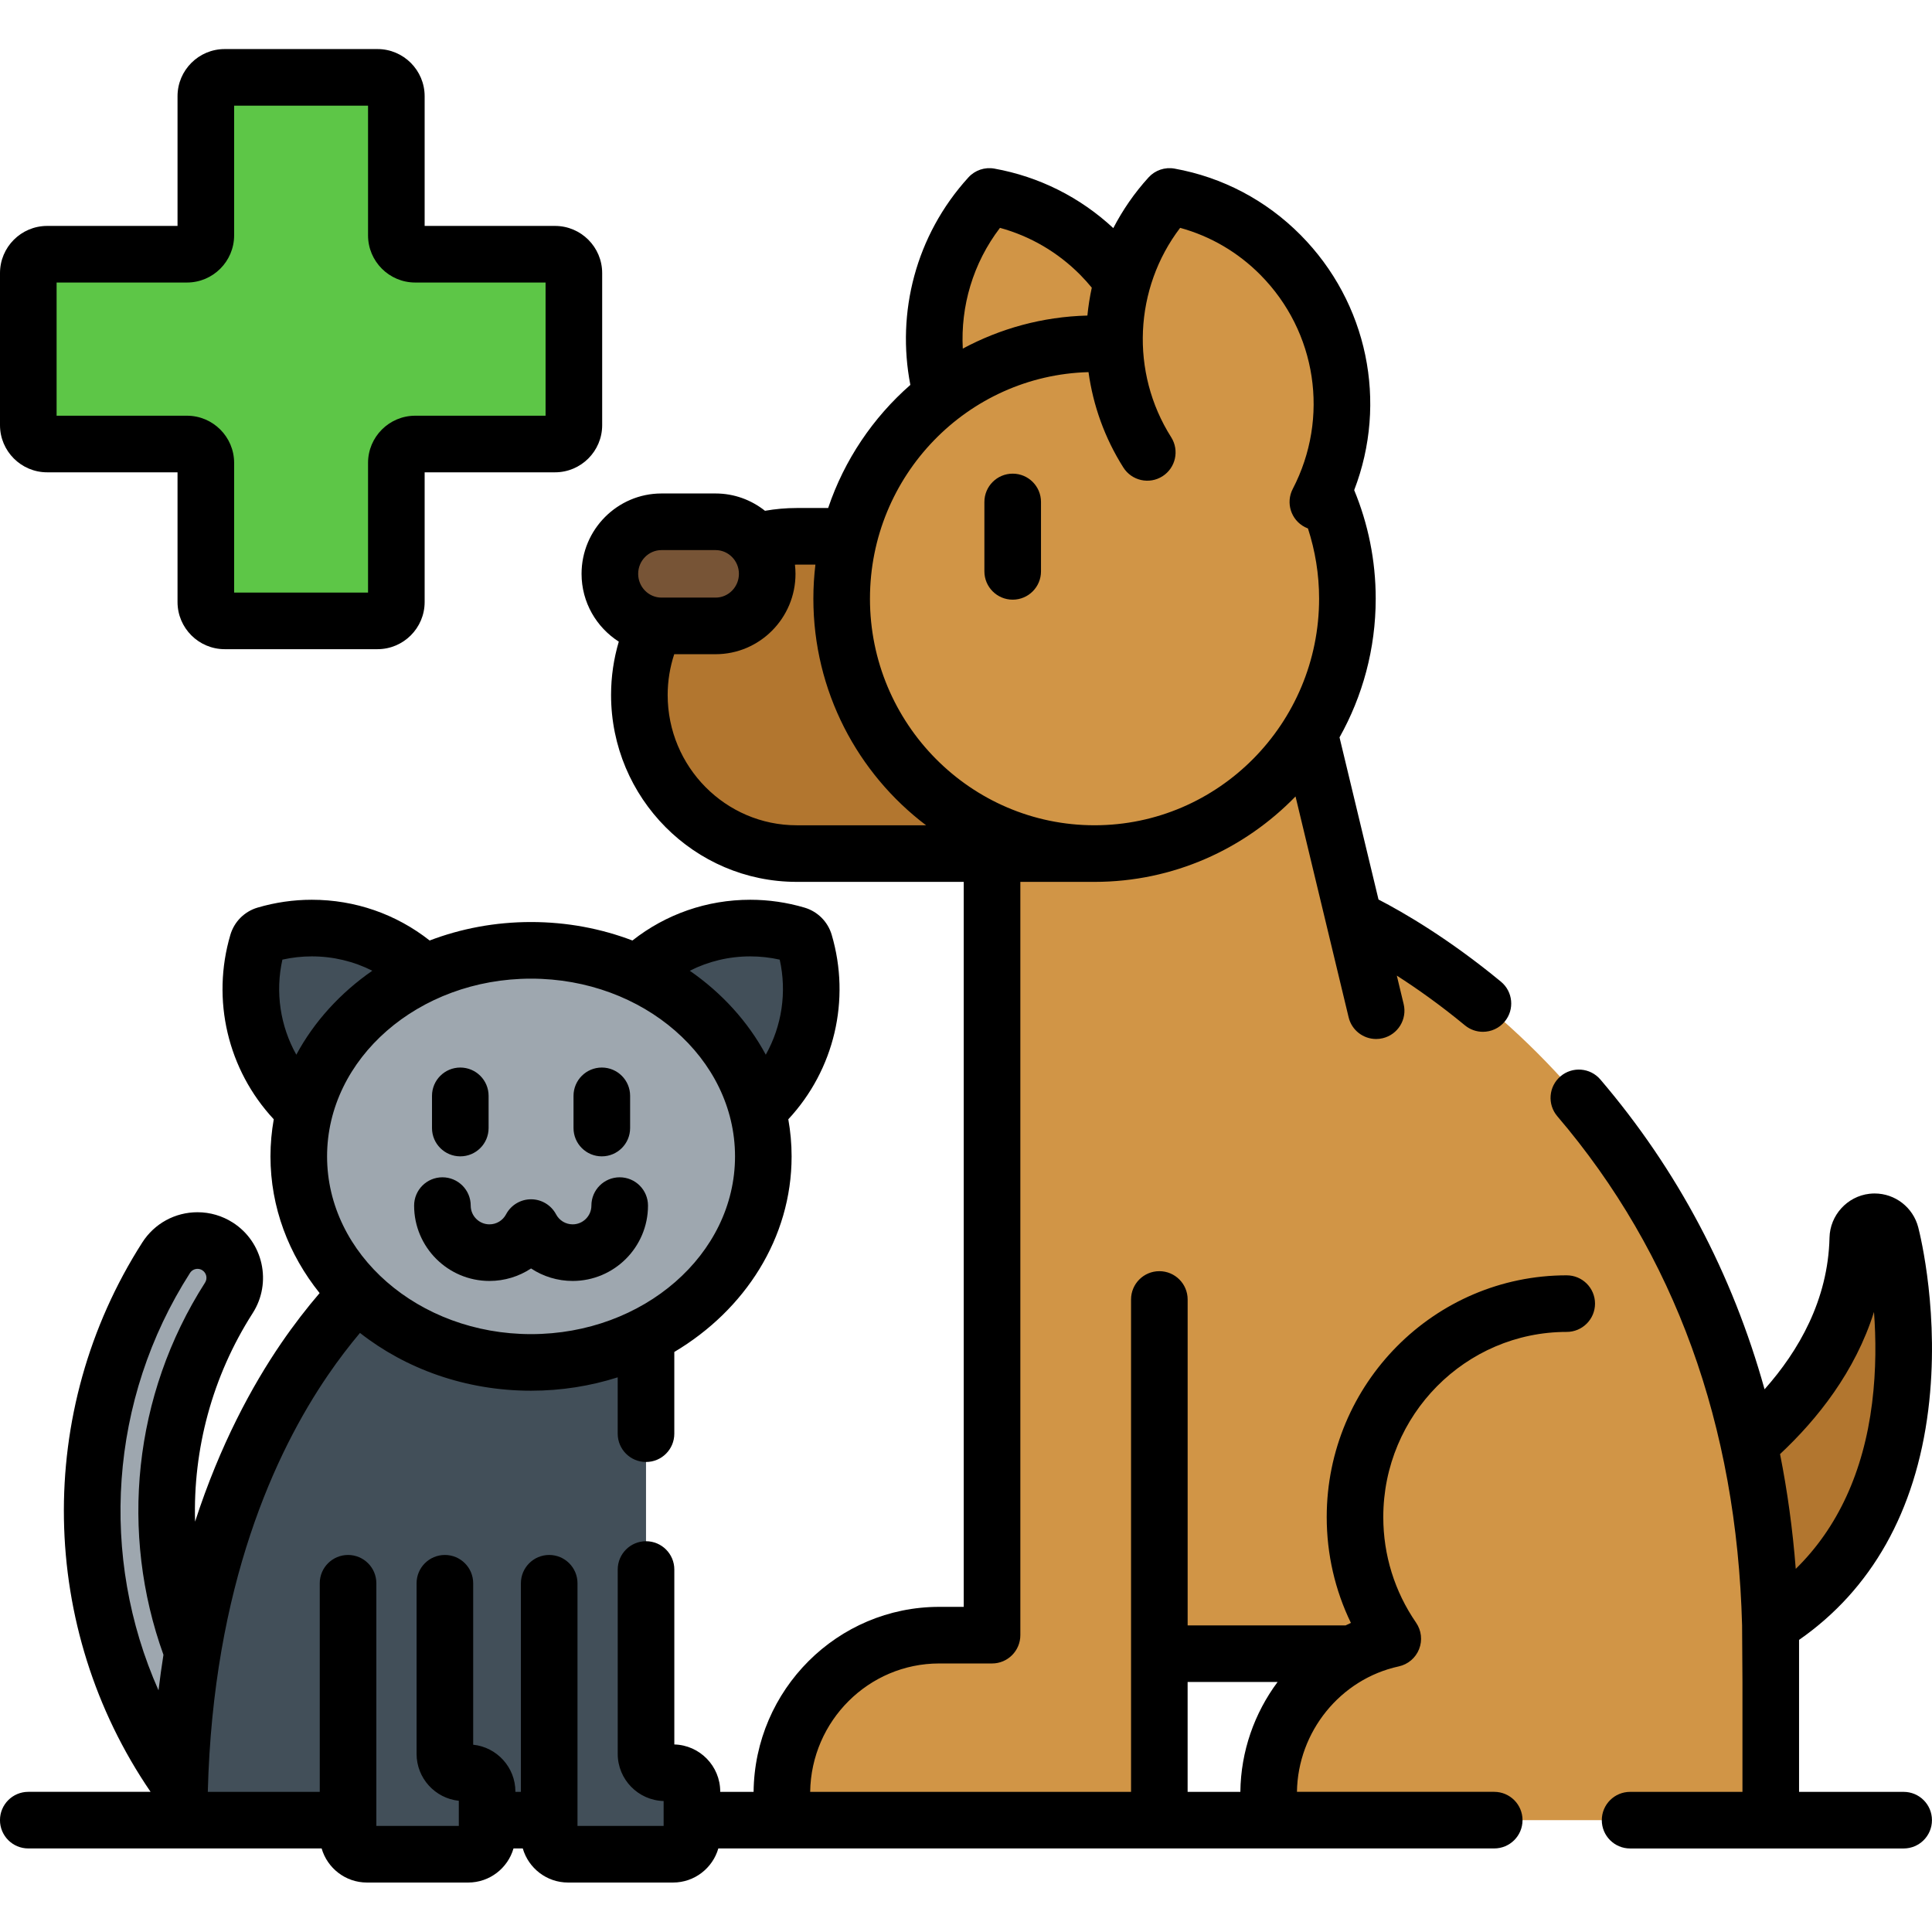
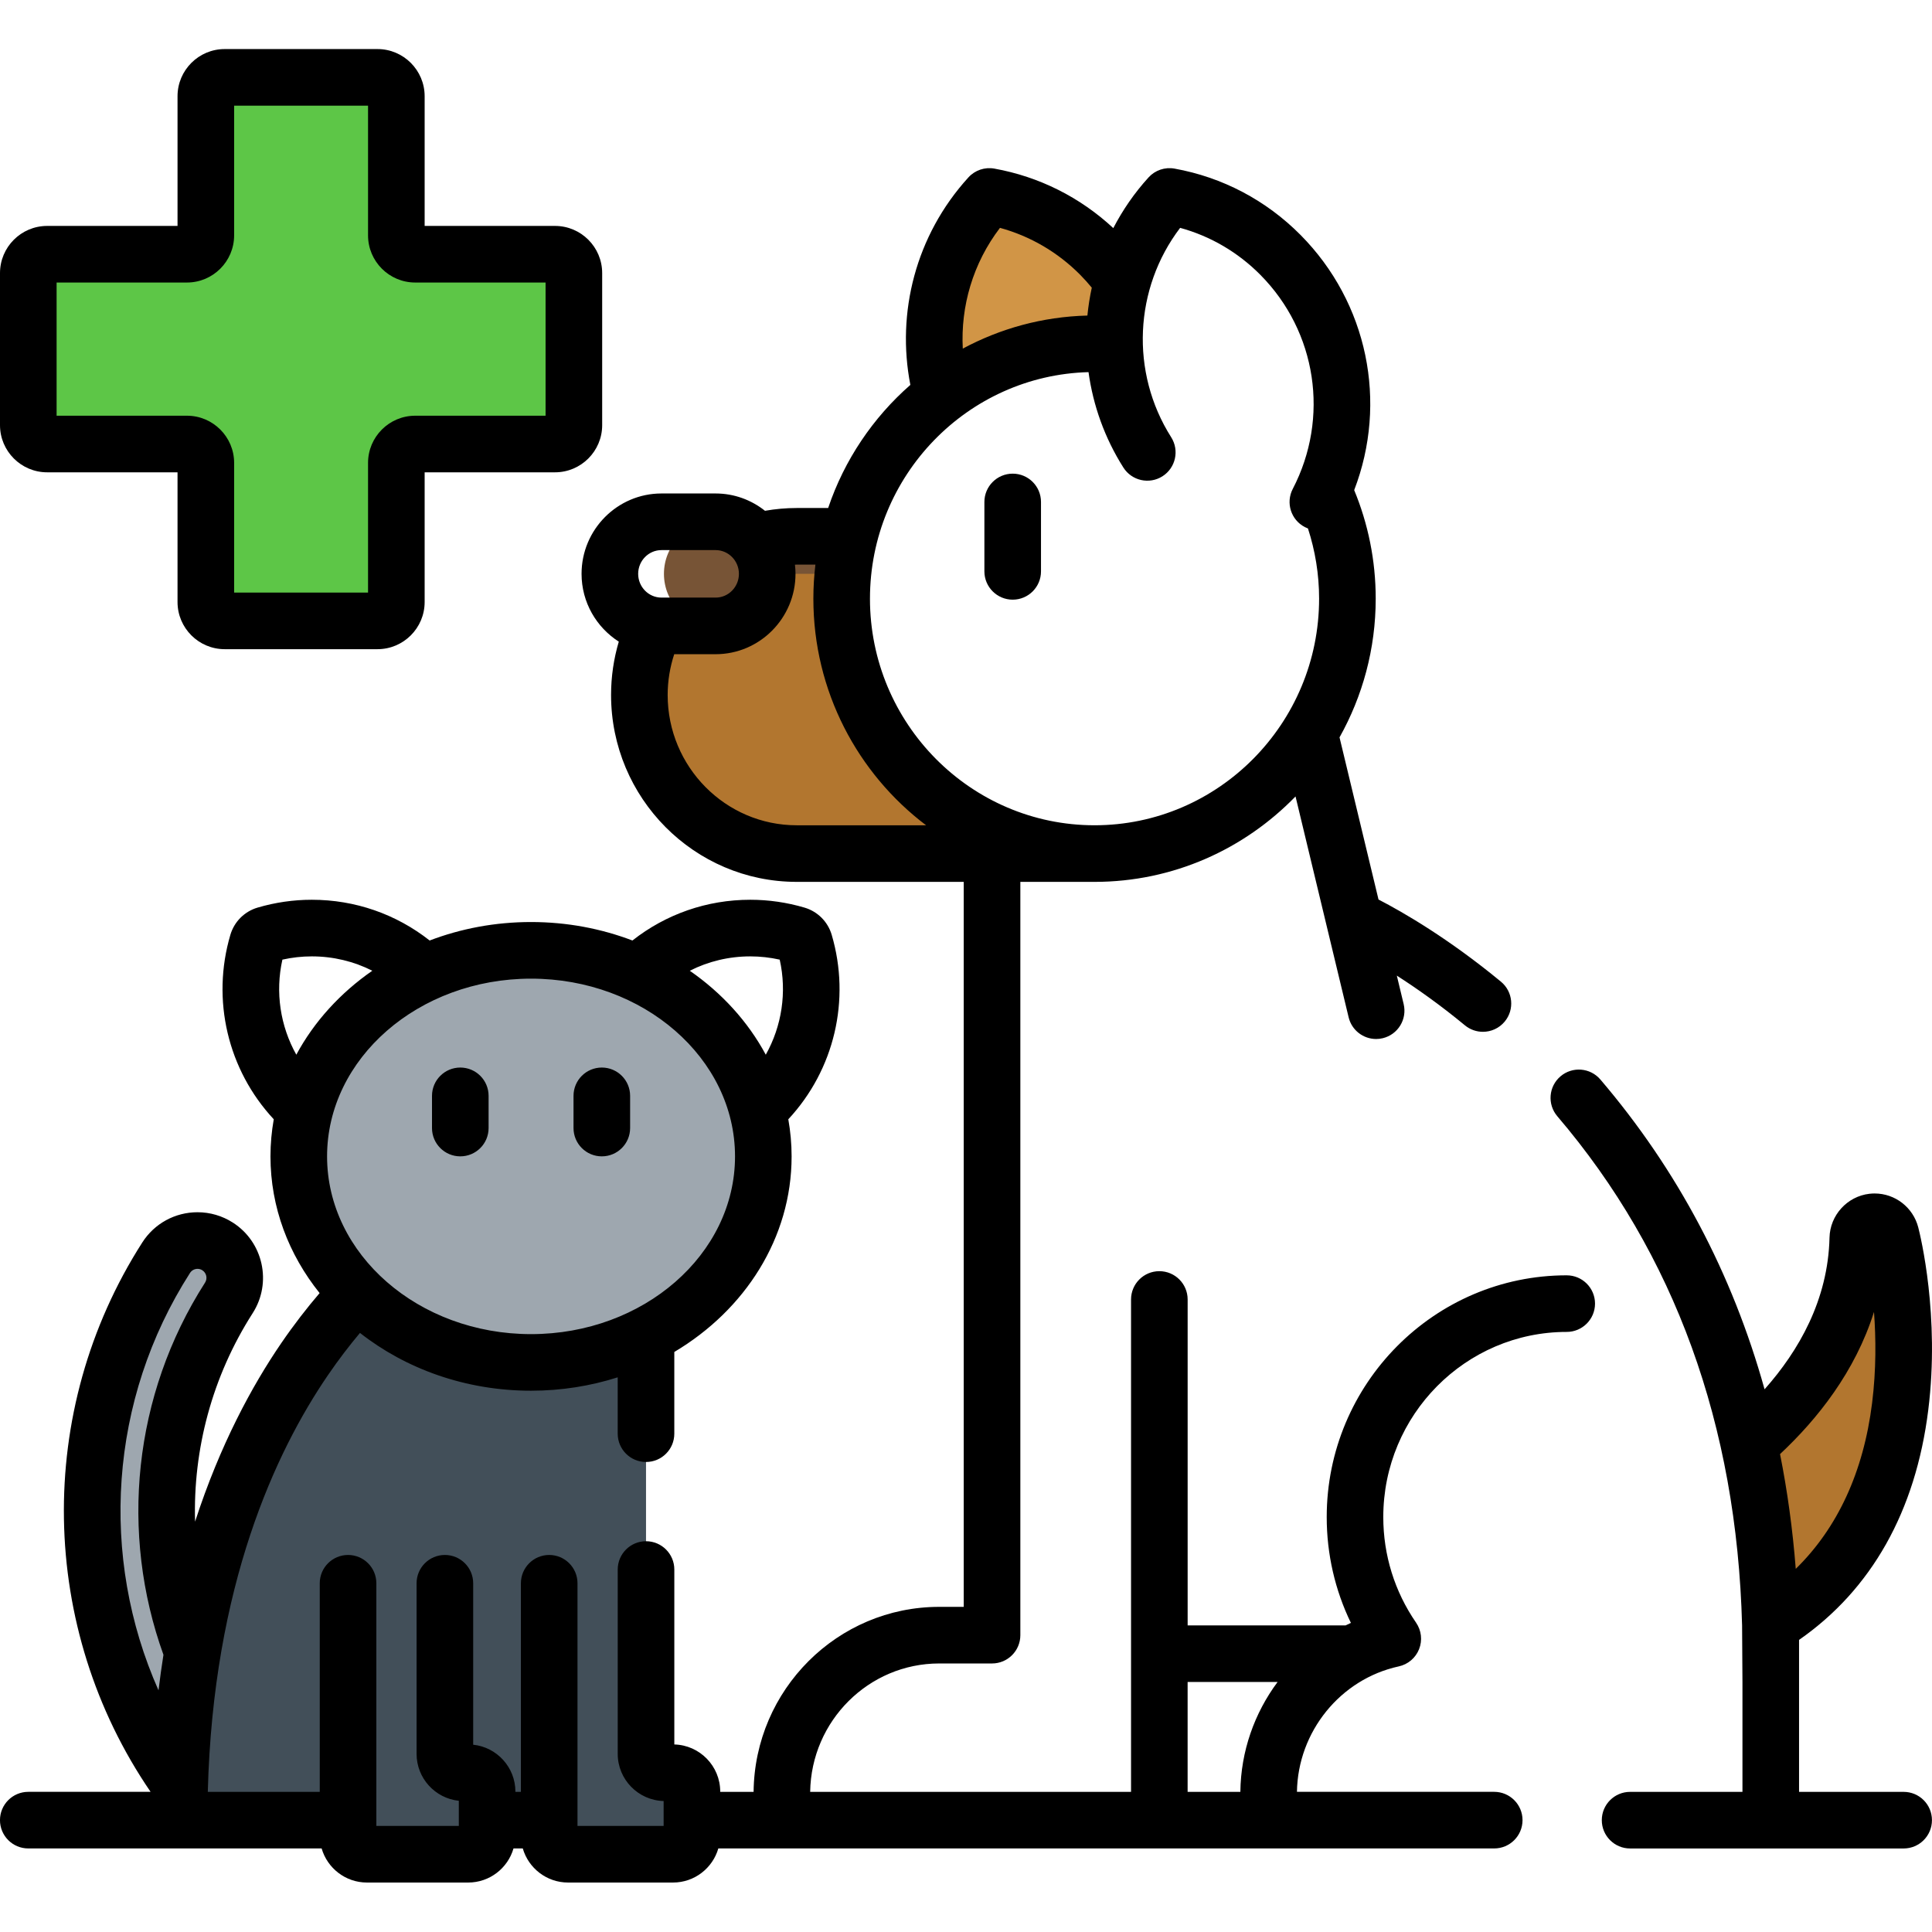
<svg xmlns="http://www.w3.org/2000/svg" height="512pt" viewBox="0 -13 512.001 512" width="512pt">
  <path d="m152.082 59.371c0-2.75-2.25-5-5-5h-37.047c-2.75 0-5-2.25-5-5v-36.871c0-2.75-2.25-5-5-5h-40.488c-2.75 0-5 2.25-5 5v36.871c0 2.75-2.25 5-5 5h-37.047c-2.75 0-5 2.25-5 5v40.297c0 2.75 2.25 5 5 5h37.047c2.75 0 5 2.25 5 5v36.871c0 2.75 2.25 5 5 5h40.488c2.75 0 5-2.25 5-5v-36.871c0-2.75 2.25-5 5-5h37.047c2.75 0 5-2.25 5-5zm0 0" fill="#5dc647" />
  <path d="m51.023 424.758c-11.594-30.453-8.562-65.375 9.633-93.801 2.941-4.594 1.602-10.699-2.988-13.641-4.59-2.938-10.695-1.602-13.633 2.992-27.5 42.961-25.887 98.406 3.602 139.547.402-12.688 1.602-24.375 3.387-35.098zm0 0" fill="#9ea7af" />
  <path d="m178.371 456.801h-2.168c-2.75 0-5-2.25-5-5v-110.91c-8.984 4.551-19.383 7.164-30.469 7.164-18.301 0-34.727-7.09-46-18.336-4.449 4.73-9.277 10.547-14.059 17.547-14.594 21.363-32.191 59.02-33.156 117.078-.02 1.324.488 2.598 1.418 3.543.926.941 2.195 1.473 3.516 1.473h39.789v4.035c0 2.75 2.25 5 5 5h26.848c2.75 0 5-2.25 5-5v-4.035h16.457v4.035c0 2.75 2.25 5 5 5h27.824c2.75 0 5-2.25 5-5v-11.594c0-2.75-2.25-5-5-5zm0 0" fill="#424f59" />
-   <path d="m469.031 413.832c-5.184-128.922-97.234-177.141-110.184-183.301l-11.848-49.266c-11.828 19.172-32.898 31.941-56.938 31.941-9.672 0-18.859-2.082-27.16-5.801v212.93h-14.004c-22.996 0-41.699 18.859-41.699 42.043 0 3.848 3.109 6.98 6.926 6.98h88.656c2.461 0 4.453-2.008 4.453-4.488v-39.629h51.156c-13.184 7.07-22.191 21.059-22.191 37.137 0 3.855 3.102 6.98 6.926 6.98h119.215c3.828 0 6.93-3.125 6.93-6.98zm0 0" fill="#d19546" />
  <path d="m501.094 314.141c-.512-1.996-2.301-3.359-4.305-3.359-.168 0-.34.012-.516.031-2.207.258-3.887 2.117-3.938 4.352-.57 24.742-15.504 43.105-28.867 54.641 3.195 14.562 5.223 30.457 5.688 47.789 19.355-12.039 31.156-31.746 34.414-57.859 2.992-24.004-2.25-44.723-2.477-45.594zm0 0" fill="#b2762f" />
  <path d="m290.062 78.078c1.793 0 3.566.09 5.328.23-.148-5.633.559-11.281 2.09-16.742-1.746-2.457-3.703-4.812-5.891-7.02-8.324-8.391-18.637-13.543-29.406-15.484-13.309 14.629-17.484 34.668-12.547 52.699 11.238-8.586 25.238-13.684 40.426-13.684zm0 0" fill="#d19546" />
  <path d="m223.051 145.645c0-5.699.711-11.23 2.027-16.516h-13.941c-3.723 0-7.328.496-10.758 1.418 1.836 2.348 2.938 5.305 2.938 8.527 0 7.617-6.125 13.793-13.68 13.793h-14.336c-.562 0-1.113-.043-1.656-.109-2.691 5.559-4.207 11.805-4.207 18.41 0 23.219 18.668 42.039 41.699 42.039h64.035c2.25 0 4.457-.188 6.613-.531-33.102-4.113-58.734-32.547-58.734-67.031zm0 0" fill="#b2762f" />
-   <path d="m350.727 116.93c9.125-20.551 5.332-45.512-11.398-62.383-8.32-8.387-18.637-13.539-29.402-15.484-10.062 11.059-14.902 25.211-14.535 39.246-1.762-.141-3.535-.23-5.328-.23-37.012 0-67.012 30.25-67.012 67.566 0 37.316 30 67.566 67.012 67.566 37.008 0 67.012-30.25 67.012-67.566 0-10.27-2.281-20-6.348-28.715zm0 0" fill="#d19546" />
-   <path d="m203.316 139.074c0 7.617-6.125 13.797-13.68 13.797h-14.336c-7.555 0-13.684-6.18-13.684-13.797 0-7.617 6.129-13.793 13.684-13.793h14.336c7.555 0 13.68 6.176 13.68 13.793zm0 0" fill="#775436" />
-   <path d="m112.457 244.957c-11.168-10.707-27.199-14.637-42.094-10.227-.504.148-.957.426-1.32.785-.359.363-.633.816-.785 1.32-4.496 15.195-.34 31.586 10.848 42.781.539.535 1.102 1.043 1.66 1.551 4.094-15.781 15.887-28.941 31.691-36.211zm0 0" fill="#424f59" />
-   <path d="m213.215 236.836c-.152-.504-.422-.957-.785-1.32-.363-.359-.816-.637-1.32-.785-14.898-4.41-30.93-.48-42.094 10.23 15.805 7.266 27.598 20.426 31.691 36.207.559-.504 1.121-1.012 1.656-1.551 11.191-11.195 15.348-27.586 10.852-42.781zm0 0" fill="#424f59" />
+   <path d="m203.316 139.074c0 7.617-6.125 13.797-13.68 13.797c-7.555 0-13.684-6.18-13.684-13.797 0-7.617 6.129-13.793 13.684-13.793h14.336c7.555 0 13.68 6.176 13.68 13.793zm0 0" fill="#775436" />
  <path d="m202.289 293.453c0-30.156-27.559-54.602-61.555-54.602s-61.555 24.445-61.555 54.602 27.559 54.605 61.555 54.605 61.555-24.449 61.555-54.605zm0 0" fill="#9ea7af" />
  <path d="m12.5 112.168h34.547v34.371c0 6.895 5.605 12.5 12.5 12.5h40.488c6.895 0 12.5-5.605 12.5-12.5v-34.371h34.547c6.895 0 12.5-5.605 12.5-12.5v-40.297c0-6.895-5.605-12.5-12.5-12.5h-34.547v-34.371c0-6.891-5.605-12.5-12.5-12.5h-40.488c-6.895 0-12.5 5.609-12.5 12.5v34.371h-34.547c-6.895 0-12.5 5.605-12.5 12.5v40.297c0 6.895 5.605 12.5 12.5 12.5zm2.5-50.297h34.547c6.891 0 12.5-5.605 12.5-12.5v-34.371h35.488v34.371c0 6.895 5.605 12.5 12.5 12.5h34.547v35.297h-34.547c-6.895 0-12.5 5.609-12.5 12.5v34.371h-35.488v-34.371c0-6.891-5.609-12.5-12.5-12.5h-34.547zm0 0" />
  <path d="m268.375 112.523c-4.141 0-7.5 3.359-7.5 7.5v18.395c0 4.141 3.359 7.5 7.5 7.5 4.145 0 7.5-3.359 7.5-7.5v-18.395c0-4.141-3.355-7.5-7.5-7.5zm0 0" />
  <path d="m415.203 324.973c-35.074 0-63.609 28.742-63.609 64.07 0 9.816 2.195 19.355 6.41 28.043-.473.211-.941.434-1.402.66h-41.863v-86.371c0-4.145-3.359-7.5-7.5-7.5-4.145 0-7.5 3.355-7.5 7.5v130.488h-85.035c.273-18.812 15.512-34.027 34.199-34.027h14c4.141 0 7.5-3.359 7.5-7.5v-199.629h19.66c20.855 0 39.727-8.688 53.266-22.641l14.074 58.531c.824 3.441 3.898 5.75 7.285 5.75.582 0 1.168-.066 1.758-.211 4.027-.965 6.508-5.016 5.539-9.043l-1.812-7.543c5.215 3.34 11.406 7.695 18.047 13.176 1.398 1.152 3.09 1.715 4.77 1.715 2.16 0 4.309-.93 5.789-2.727 2.637-3.195 2.184-7.922-1.012-10.559-13.879-11.449-25.891-18.383-32.445-21.773l-10.332-42.969c6.094-10.875 9.59-23.414 9.59-36.77 0-10.188-2.039-19.898-5.703-28.758 8.941-23.23 3.621-49.629-14.219-67.621-9.137-9.207-20.684-15.289-33.395-17.582-2.543-.457-5.145.422-6.879 2.332-3.75 4.121-6.863 8.648-9.344 13.438-8.824-8.195-19.664-13.633-31.52-15.77-2.543-.457-5.141.422-6.879 2.332-14.027 15.414-19.098 35.898-15.383 54.988-9.883 8.652-17.492 19.875-21.785 32.625h-8.332c-2.871 0-5.676.262-8.41.738-3.605-2.863-8.148-4.59-13.094-4.59h-14.332c-11.68 0-21.184 9.555-21.184 21.297 0 7.555 3.949 14.188 9.867 17.969-1.324 4.48-2.047 9.219-2.047 14.125 0 27.316 22.07 49.539 49.195 49.539h44.266v192.129h-6.5c-26.957 0-48.91 21.945-49.188 49.023h-8.844v-.062c0-6.781-5.426-12.316-12.164-12.496v-46.359c0-4.141-3.359-7.5-7.5-7.5-4.145 0-7.5 3.359-7.5 7.5v48.855c0 6.781 5.426 12.316 12.164 12.496v6.602h-22.824v-64.312c0-4.141-3.359-7.5-7.5-7.5s-7.5 3.359-7.5 7.5v55.277h-1.457v-.062c0-6.449-4.91-11.773-11.188-12.43v-42.785c0-4.145-3.359-7.5-7.5-7.5s-7.5 3.355-7.5 7.5v45.215c0 6.449 4.91 11.773 11.191 12.43v6.664h-21.852v-64.309c0-4.145-3.355-7.5-7.5-7.5-4.141 0-7.5 3.355-7.5 7.5v55.277h-29.668c1.402-54.719 18-90.168 31.797-110.367 2.871-4.203 5.746-7.941 8.531-11.254 12.141 9.523 27.996 15.316 45.332 15.316 8.051 0 15.781-1.258 22.969-3.547v14.934c0 4.145 3.359 7.5 7.5 7.5 4.145 0 7.5-3.355 7.5-7.5v-21.656c18.711-11.121 31.086-30.199 31.086-51.832 0-3.348-.305-6.629-.875-9.832 12.191-13.09 16.598-31.66 11.488-48.93-.504-1.691-1.43-3.246-2.68-4.488-1.246-1.246-2.797-2.168-4.484-2.668-4.688-1.387-9.535-2.09-14.406-2.09-11.469 0-22.352 3.805-31.227 10.797-8.266-3.152-17.348-4.895-26.871-4.895s-18.605 1.742-26.867 4.895c-8.879-6.992-19.758-10.797-31.23-10.797-4.871 0-9.719.703-14.395 2.086-1.68.496-3.23 1.414-4.508 2.684-1.242 1.242-2.16 2.793-2.668 4.488-5.105 17.258-.703 35.828 11.488 48.918-.566 3.203-.871 6.484-.871 9.828 0 13.52 4.84 26.027 13.023 36.234-3.344 3.906-6.797 8.336-10.223 13.348-7.68 11.242-16.152 26.82-22.781 47.223-.559-19.109 4.488-38.414 15.27-55.258 5.164-8.066 2.805-18.832-5.258-23.996-2.805-1.797-6.039-2.746-9.359-2.746-5.957 0-11.43 2.992-14.637 8.008-28.637 44.734-27.477 102.227 2.195 145.594h-32.414c-4.141 0-7.5 3.359-7.5 7.5 0 4.145 3.359 7.5 7.5 7.5h77.742c1.508 5.211 6.312 9.035 12 9.035h26.848c5.691 0 10.496-3.824 12-9.035h2.457c1.508 5.211 6.312 9.035 12 9.035h27.824c5.688 0 10.492-3.824 12-9.035h205.621c4.141 0 7.5-3.355 7.5-7.5 0-4.141-3.359-7.5-7.5-7.5h-52.281c.238-15.949 11.512-29.883 26.988-33.246 2.441-.531 4.461-2.246 5.379-4.57.922-2.324.621-4.957-.797-7.016-5.684-8.246-8.691-17.922-8.691-27.984 0-27.059 21.809-49.07 48.613-49.07 4.141 0 7.5-3.359 7.5-7.5s-3.359-7.496-7.5-7.496zm-150.199-277.59c8.027 2.199 15.312 6.449 21.262 12.445 1.086 1.098 2.105 2.238 3.07 3.41-.531 2.441-.918 4.906-1.164 7.387-11.906.301-23.121 3.445-33.023 8.762-.59-11.207 2.672-22.586 9.855-32.004zm-89.699 97.988c-3.41 0-6.184-2.824-6.184-6.297 0-3.469 2.773-6.293 6.184-6.293h14.332c3.41 0 6.184 2.824 6.184 6.293 0 3.473-2.773 6.297-6.184 6.297zm35.832 60.336c-18.859 0-34.199-15.492-34.199-34.539 0-3.773.625-7.398 1.738-10.797h10.961c11.68 0 21.18-9.555 21.18-21.297 0-.824-.055-1.633-.148-2.43.156-.004.312-.016.469-.016h4.957c-.355 2.957-.543 5.965-.543 9.016 0 24.535 11.75 46.359 29.875 60.066h-34.289zm19.414-60.062c0-32.582 25.84-59.168 57.918-60.027 1.215 8.809 4.27 17.441 9.238 25.285 2.219 3.5 6.852 4.539 10.352 2.32 3.496-2.215 4.535-6.848 2.32-10.348-10.926-17.242-9.812-39.477 2.371-55.492 8.027 2.199 15.309 6.453 21.254 12.445 14.949 15.07 18.398 37.871 8.594 56.738-1.914 3.672-.48 8.203 3.195 10.113.273.141.551.266.832.371 1.902 5.859 2.953 12.102 2.953 18.594 0 33.121-26.699 60.062-59.516 60.062-32.812 0-59.512-26.941-59.512-60.062zm-31.719 94.805c2.625 0 5.238.289 7.801.863 1.938 8.656.555 17.613-3.691 25.195-4.711-8.758-11.648-16.367-20.141-22.25 4.914-2.488 10.371-3.809 16.031-3.809zm-58.098 5.902c29.805 0 54.055 21.129 54.055 47.102s-24.25 47.105-54.055 47.105-54.055-21.133-54.055-47.105c.004-25.973 24.25-47.102 54.055-47.102zm-62.207 20.156c-4.246-7.586-5.625-16.543-3.688-25.195 2.562-.574 5.176-.863 7.797-.863 5.664 0 11.121 1.32 16.031 3.805-8.488 5.887-15.43 13.496-20.141 22.254zm-36.52 168.445c-15.695-35.328-13.152-77.02 8.344-110.602.438-.688 1.188-1.094 2.004-1.094.453 0 .879.125 1.266.375 1.105.707 1.426 2.176.719 3.277-19.121 29.879-22.617 66.445-11.023 98.629-.484 3.062-.922 6.203-1.309 9.414zm286.703 26.91h-13.977v-29.117h23.84c-6.125 8.227-9.75 18.355-9.863 29.117zm0 0" />
  <path d="m121.984 293.445c4.141 0 7.5-3.355 7.5-7.5v-8.535c0-4.145-3.359-7.5-7.5-7.5s-7.5 3.355-7.5 7.5v8.535c0 4.145 3.359 7.5 7.5 7.5zm0 0" />
  <path d="m159.488 293.445c4.141 0 7.5-3.355 7.5-7.5v-8.535c0-4.145-3.359-7.5-7.5-7.5-4.145 0-7.5 3.355-7.5 7.5v8.535c0 4.145 3.355 7.5 7.5 7.5zm0 0" />
-   <path d="m129.715 326.465c4 0 7.812-1.188 11.02-3.309 3.207 2.121 7.023 3.309 11.023 3.309 11.012 0 19.969-8.957 19.969-19.969 0-4.145-3.359-7.5-7.5-7.5-4.145 0-7.5 3.355-7.5 7.5 0 2.738-2.23 4.969-4.969 4.969-1.844 0-3.527-1.016-4.395-2.652-1.301-2.453-3.852-3.988-6.629-3.988s-5.324 1.535-6.625 3.988c-.867 1.637-2.551 2.652-4.395 2.652-2.742 0-4.969-2.23-4.969-4.969 0-4.145-3.359-7.5-7.5-7.5-4.145 0-7.5 3.355-7.5 7.5 0 11.012 8.957 19.969 19.969 19.969zm0 0" />
  <path d="m504.488 461.863h-27.719v-40.277c19.168-13.34 30.887-34.027 34.242-60.922 3.109-24.93-2.055-46.066-2.652-48.398-1.367-5.289-6.125-8.984-11.57-8.984-.418 0-.848.023-1.387.082-5.887.688-10.43 5.688-10.562 11.629-.383 16.52-8.176 30.016-17.211 40.184-8.551-30.684-23.078-58.148-43.512-82.098-2.688-3.148-7.422-3.523-10.574-.836-3.148 2.688-3.523 7.422-.836 10.574 31.098 36.445 47.555 81.812 48.965 134.93l.098 15v29.117h-29.777c-4.141 0-7.5 3.359-7.5 7.5s3.359 7.5 7.5 7.5h72.496c4.145 0 7.5-3.359 7.5-7.5 0-4.145-3.355-7.5-7.5-7.5zm-32.758-89.516c9.855-9.215 19.906-21.805 24.898-37.672.52 6.945.602 15.297-.5 24.133-2.285 18.32-9.176 33.137-20.234 43.957-.816-10.438-2.203-20.578-4.164-30.418zm0 0" />
</svg>